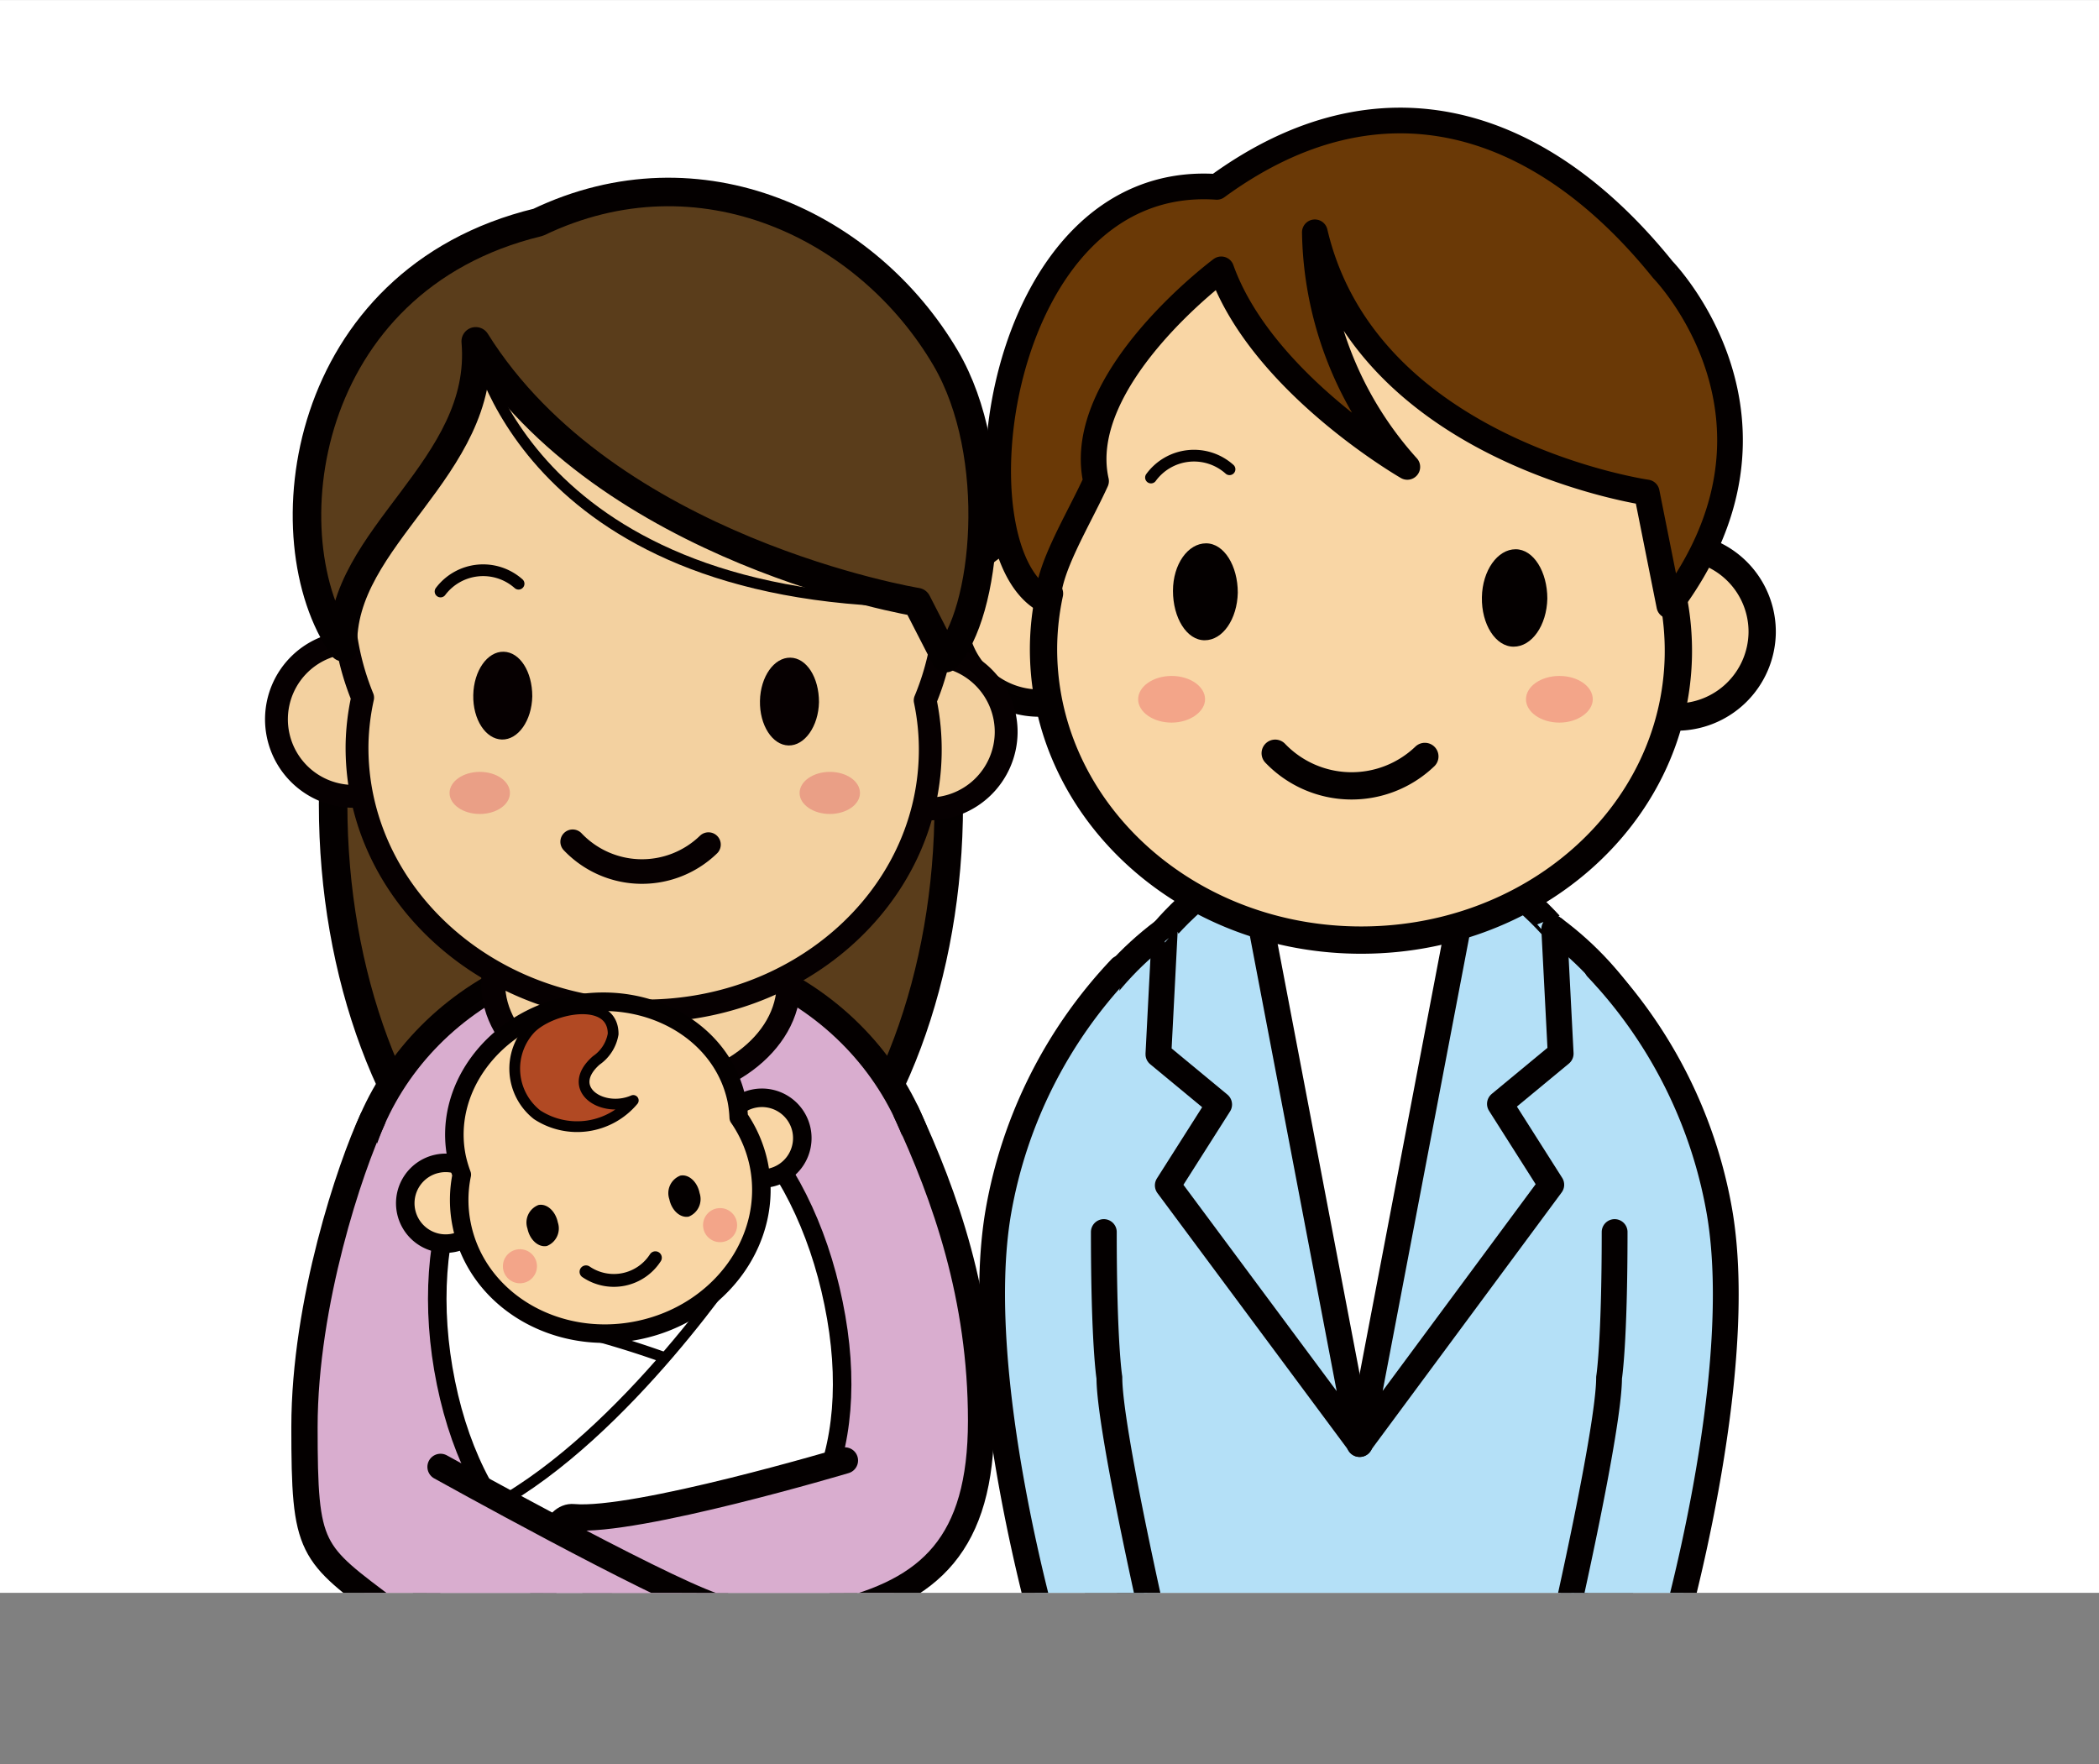
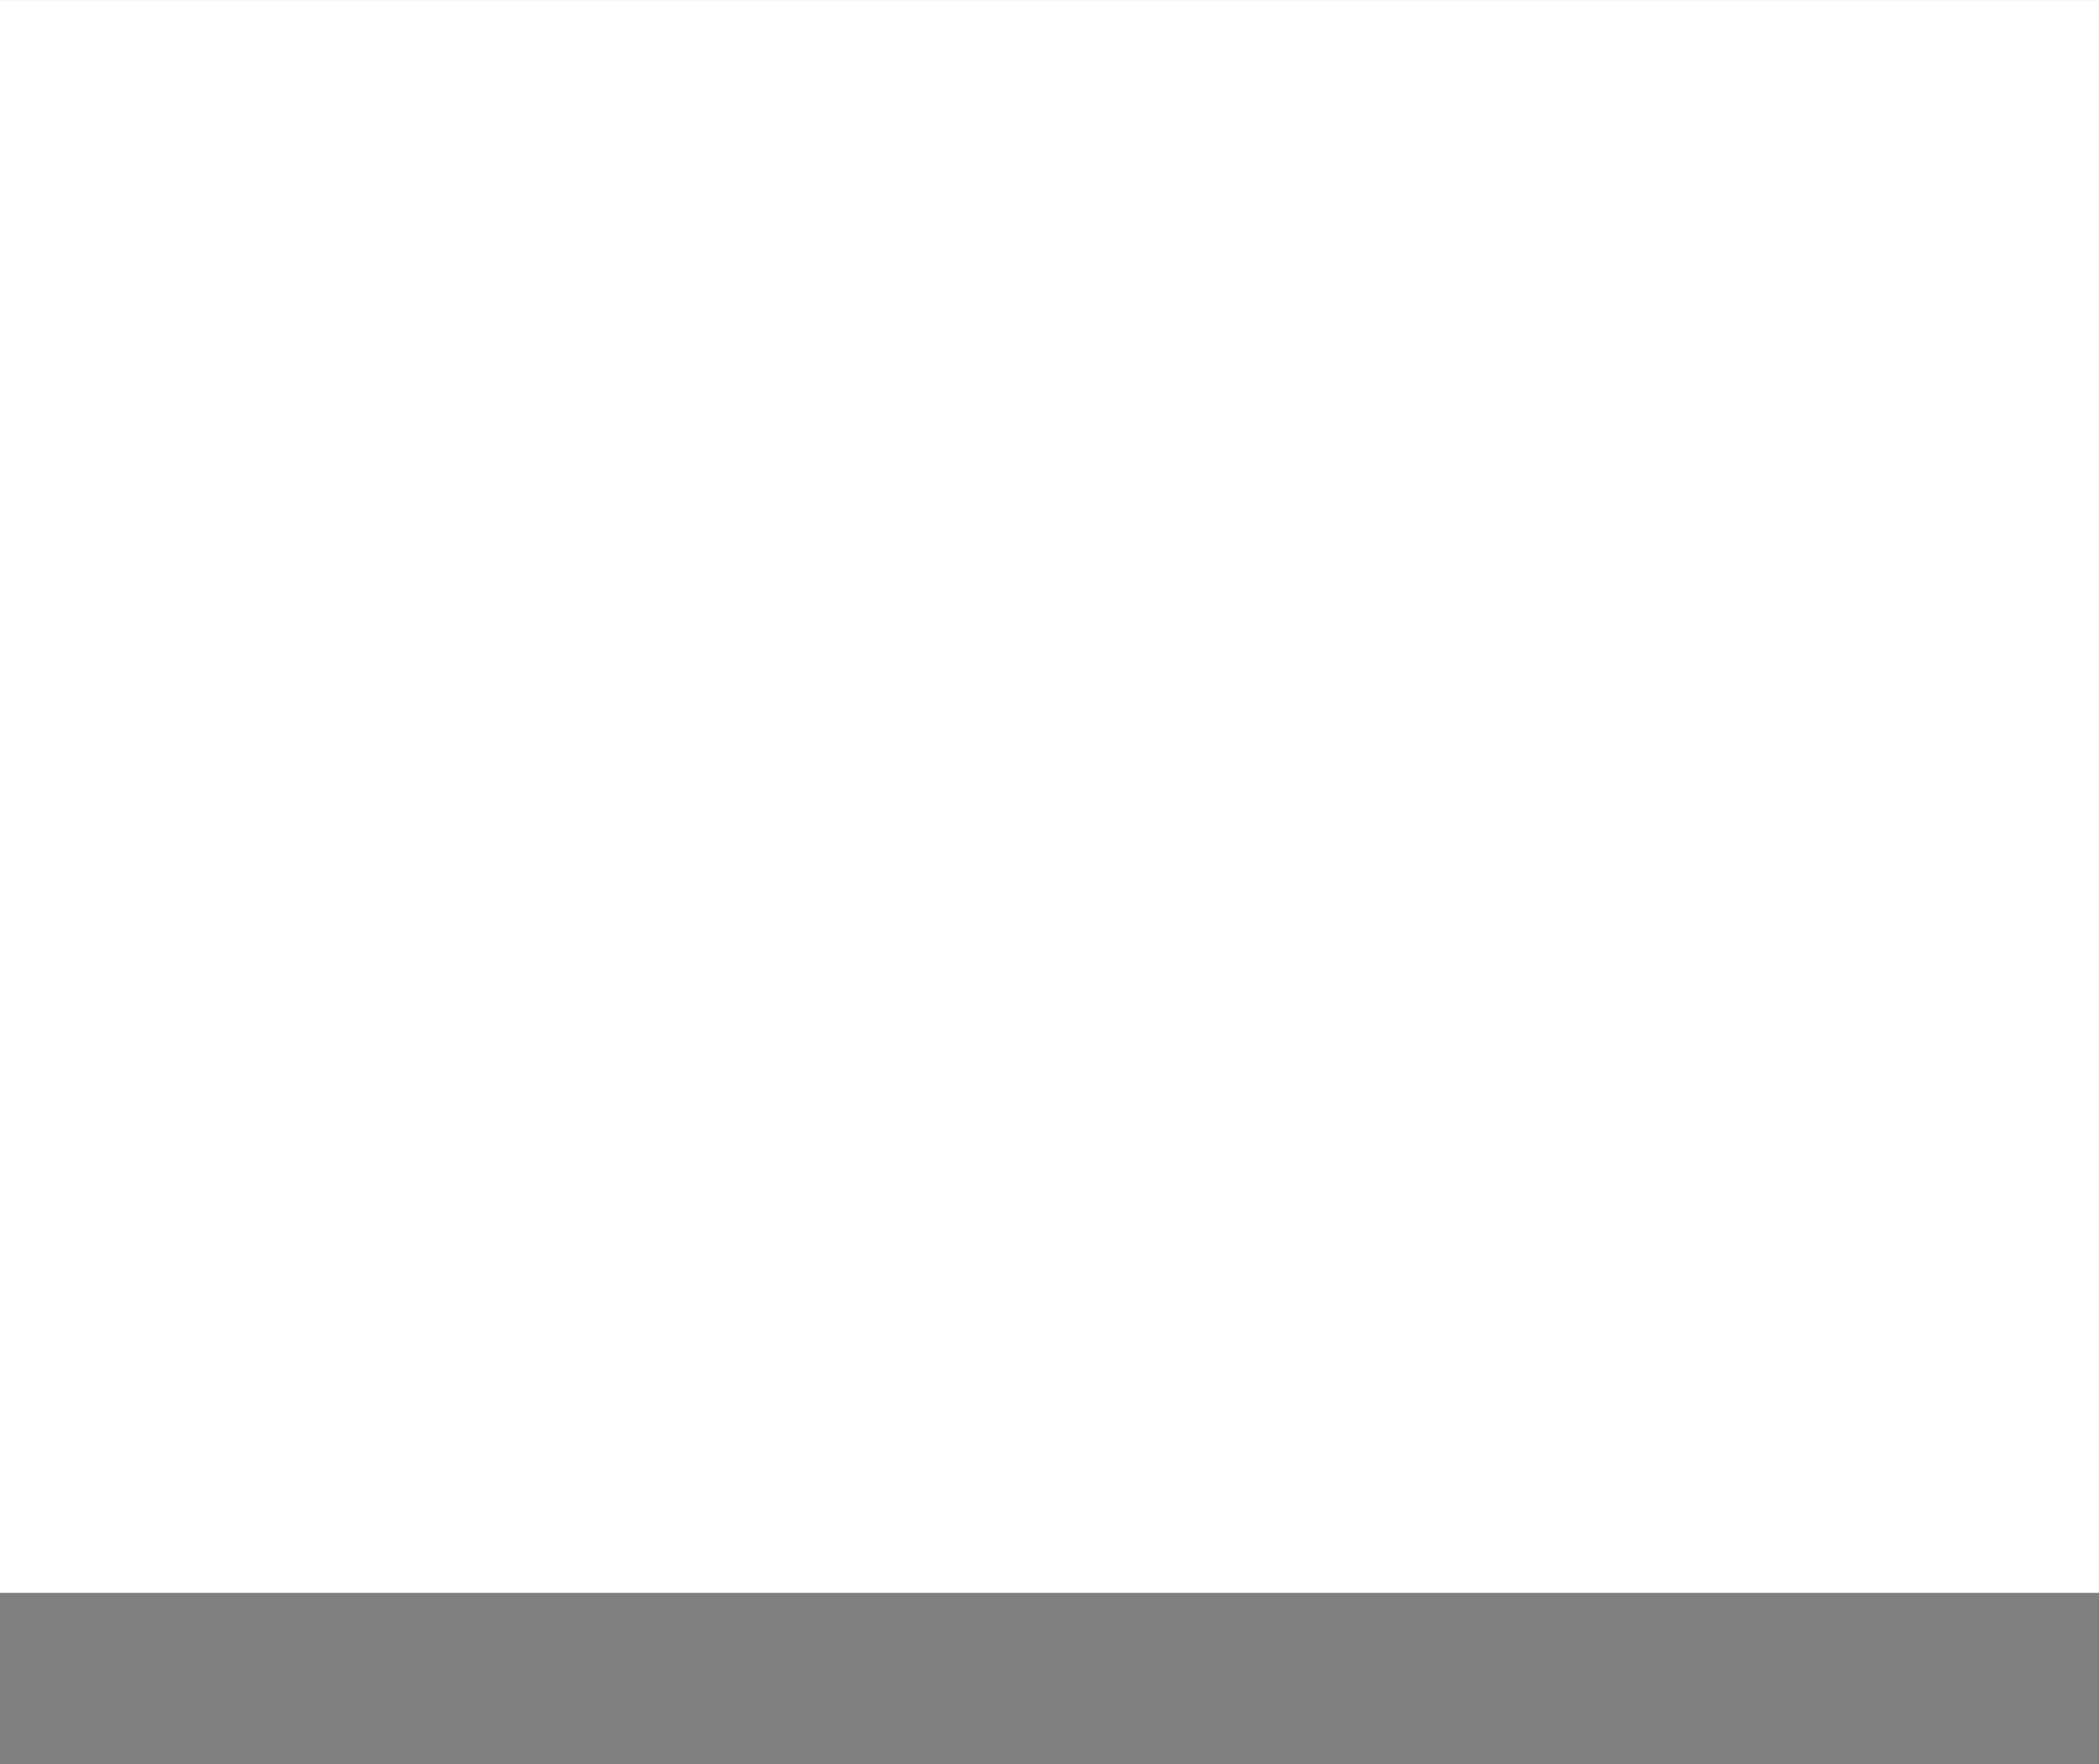
<svg xmlns="http://www.w3.org/2000/svg" width="59.97mm" height="50.41mm" viewBox="0 0 170 142.89">
  <rect x="0" y="0" width="170" height="142.89" fill="#808080" stroke="none" />
  <defs>
    <style>.cls-1,.cls-13,.cls-19,.cls-21,.cls-23,.cls-25,.cls-26,.cls-9{fill:none;}.cls-2,.cls-22,.cls-6{fill:#fff;}.cls-3{clip-path:url(#clip-path);}.cls-4{fill:#b4e0f7;stroke-width:2.09px;}.cls-11,.cls-13,.cls-14,.cls-15,.cls-21,.cls-22,.cls-23,.cls-24,.cls-25,.cls-26,.cls-27,.cls-28,.cls-4,.cls-7,.cls-9{stroke:#040000;}.cls-11,.cls-13,.cls-14,.cls-15,.cls-16,.cls-17,.cls-19,.cls-21,.cls-24,.cls-25,.cls-26,.cls-27,.cls-28,.cls-4,.cls-5,.cls-6,.cls-7,.cls-9{stroke-linecap:round;stroke-linejoin:round;}.cls-16,.cls-17,.cls-5{fill:#f3d1a0;}.cls-16,.cls-17,.cls-19,.cls-5,.cls-6{stroke:#060001;}.cls-5{stroke-width:1.81px;}.cls-6{stroke-width:1.86px;}.cls-24,.cls-28,.cls-7,.cls-8{fill:#f9d6a5;}.cls-7,.cls-9{stroke-width:2.21px;}.cls-10{fill:#040000;}.cls-11{fill:#6a3906;stroke-width:2.08px;}.cls-12{fill:#f3a589;}.cls-13{stroke-width:0.95px;}.cls-14{fill:#5a3d1b;stroke-width:2.31px;}.cls-15{fill:#d9adcf;stroke-width:2.13px;}.cls-16{stroke-width:1.94px;}.cls-17{stroke-width:1.85px;}.cls-18{fill:#060001;}.cls-19{stroke-width:1.99px;}.cls-20{fill:#ea9f86;}.cls-21{stroke-width:0.89px;}.cls-22,.cls-24,.cls-25{stroke-width:1.5px;}.cls-23,.cls-27{stroke-width:0.87px;}.cls-26{stroke-width:1.04px;}.cls-27{fill:#b14923;}.cls-28{stroke-width:1.67px;}</style>
    <clipPath id="clip-path">
-       <rect class="cls-1" width="170" height="129" />
-     </clipPath>
+       </clipPath>
  </defs>
  <g id="レイヤー_2" data-name="レイヤー 2">
    <g id="文字">
      <rect class="cls-2" width="170" height="129" />
      <g class="cls-3">
        <path class="cls-4" d="M126.64,131.38s7.78-20.79,9.19-34.35C137.19,83.94,127,71.15,111.48,70v0c-.29,0-.57,0-.85,0l-.85,0v.05c-15.51.55-26.27,12.91-25.45,26,.86,13.61,7.78,34.7,7.78,34.7C93.93,138.13,122.83,138.47,126.64,131.38Z" />
        <path class="cls-5" d="M94.46,134.18a4.59,4.59,0,1,0-4.68,4.52A4.6,4.6,0,0,0,94.46,134.18Z" />
        <path class="cls-4" d="M90.78,78.4a38.18,38.18,0,0,0-9.92,19.72c-2.31,13.35,4,34.81,4,34.81l8.62-1.36s-3.63-15.88-3.63-20c0,0-.45-2.72-.45-11.79" />
        <path class="cls-5" d="M125.66,134.18a4.59,4.59,0,1,1,4.68,4.52A4.6,4.6,0,0,1,125.66,134.18Z" />
        <path class="cls-4" d="M129.35,78.4a38.21,38.21,0,0,1,9.91,19.72c2.31,13.35-3.95,34.81-3.95,34.81l-8.62-1.36s3.63-15.88,3.63-20c0,0,.45-2.72.45-11.79" />
        <polygon class="cls-6" points="102.14 75.01 110.12 116.96 118.1 75.01 102.14 75.01" />
        <path class="cls-4" d="M118.1,75l-8,41.95,15.54-21-4.16-6.55,4.92-4.07-.52-10.09S118.1,66.09,118.1,75Z" />
        <path class="cls-4" d="M102.14,75l8,41.95L94.58,96l4.16-6.55-4.92-4.07.52-10.09S102.14,66.09,102.14,75Z" />
        <path class="cls-7" d="M91.09,50.12a6.91,6.91,0,1,0-7,6.82A6.94,6.94,0,0,0,91.09,50.12Z" />
        <path class="cls-7" d="M142.72,51.25a6.91,6.91,0,1,0-7.05,6.82A6.94,6.94,0,0,0,142.72,51.25Z" />
        <path class="cls-8" d="M137.27,39.77c.28-14-11.58-25.51-26.5-25.82S83.53,24.71,83.24,38.66A23.72,23.72,0,0,0,85,48.07a21.77,21.77,0,0,0-.48,4.06c-.26,13,11,23.75,25.22,24s25.93-10,26.19-23a22,22,0,0,0-.44-4.82A23.93,23.93,0,0,0,137.27,39.77Z" />
-         <path class="cls-9" d="M137.27,39.77c.28-14-11.58-25.51-26.5-25.82S83.53,24.71,83.24,38.66A23.72,23.72,0,0,0,85,48.07a21.77,21.77,0,0,0-.48,4.06c-.26,13,11,23.75,25.22,24s25.93-10,26.19-23a22,22,0,0,0-.44-4.82A23.93,23.93,0,0,0,137.27,39.77Z" />
        <path class="cls-10" d="M100.25,48c0-2.18-1.11-4-2.57-4S95,45.68,95,47.85s1.1,4,2.57,4S100.2,50.13,100.25,48Z" />
-         <path class="cls-10" d="M125.32,48.48c0-2.17-1.11-4-2.57-4s-2.69,1.71-2.73,3.89,1.1,4,2.57,4S125.27,50.66,125.32,48.48Z" />
+         <path class="cls-10" d="M125.32,48.48s-2.69,1.71-2.73,3.89,1.1,4,2.57,4S125.27,50.66,125.32,48.48Z" />
        <path class="cls-9" d="M115.4,61.26A8.57,8.57,0,0,1,103.28,61" />
        <path class="cls-11" d="M135.2,49.05l-1.83-9.17s-22.71-3.27-26.88-21.07a29.05,29.05,0,0,0,7.49,19s-11.77-6.76-15.07-16c0,0-12,8.9-10.14,17.15-1.43,3.15-4,7.24-3.88,9.77-8-3.69-4.49-34.85,13.66-33.6,13.28-9.71,26.26-5.54,36.12,6.7C134.67,21.84,146.56,33.94,135.2,49.05Z" />
        <path class="cls-12" d="M97.6,56.63c0,1-1.22,1.89-2.71,1.89s-2.71-.85-2.71-1.89,1.22-1.89,2.71-1.89S97.6,55.59,97.6,56.63Z" />
-         <path class="cls-12" d="M129,56.63c0,1-1.21,1.89-2.7,1.89s-2.71-.85-2.71-1.89,1.21-1.89,2.71-1.89S129,55.59,129,56.63Z" />
        <path class="cls-13" d="M93.22,38.67A4.31,4.31,0,0,1,99.58,38" />
        <ellipse class="cls-14" cx="51.91" cy="65.16" rx="24.93" ry="38.59" />
        <path class="cls-15" d="M67,132.69s7.1-19,8.39-31.32c1.24-11.94-8.1-23.6-22.21-24.68v0H52.4l-.77,0v0c-14.14.5-24,11.77-23.21,23.75.78,12.4,7.1,31.64,7.1,31.64C37.17,138.85,63.53,139.16,67,132.69Z" />
        <ellipse class="cls-16" cx="51.91" cy="79.63" rx="11.97" ry="8.88" />
-         <path class="cls-17" d="M34.87,58.34a6.24,6.24,0,1,0-6.37,6.15A6.27,6.27,0,0,0,34.87,58.34Z" />
        <path class="cls-17" d="M81.49,59.36a6.24,6.24,0,1,0-6.36,6.15A6.25,6.25,0,0,0,81.49,59.36Z" />
        <path class="cls-17" d="M76.57,49c.25-12.6-10.46-23-23.93-23.31S28,35.39,27.79,48a21.25,21.25,0,0,0,1.58,8.5,19.28,19.28,0,0,0-.45,3.66c-.24,11.73,10,21.45,22.78,21.71s23.4-9,23.64-20.76a19.35,19.35,0,0,0-.41-4.39A21.45,21.45,0,0,0,76.57,49Z" />
        <path class="cls-18" d="M43.11,56.39c0-2-1-3.58-2.32-3.61s-2.42,1.54-2.46,3.51,1,3.57,2.32,3.6S43.07,58.35,43.11,56.39Z" />
        <path class="cls-18" d="M66.33,56.86c0-2-1-3.58-2.32-3.6s-2.42,1.54-2.46,3.5,1,3.58,2.31,3.61S66.29,58.82,66.33,56.86Z" />
        <path class="cls-19" d="M57.38,68.4a7.74,7.74,0,0,1-11-.23" />
        <path class="cls-20" d="M41.3,64.22c0,.94-1.09,1.7-2.44,1.7s-2.45-.76-2.45-1.7,1.1-1.71,2.45-1.71S41.3,63.27,41.3,64.22Z" />
        <path class="cls-20" d="M69.65,64.22c0,.94-1.1,1.7-2.44,1.7s-2.45-.76-2.45-1.7,1.1-1.71,2.45-1.71S69.65,63.27,69.65,64.22Z" />
        <path class="cls-14" d="M27.78,52.41C21.69,43.69,24.3,22.66,43.59,18c13.14-6.3,26.71.29,33,11,4.61,7.86,3.33,20.76,0,24.3l-2.33-4.54S49.15,44.64,38.53,27.64C39.42,37.94,27.48,43.46,27.78,52.41Z" />
        <path class="cls-21" d="M38.53,27.64s3.75,20.78,35.71,21.08" />
        <path class="cls-22" d="M67.51,105.55c2.54,12.36-2,21.57-11.39,23.51s-17.48-4.7-20-17.06,1.81-23.7,11.24-25.64S65,93.19,67.51,105.55Z" />
        <path class="cls-23" d="M60.7,101c-.54.95-10,15.08-20.63,20.93" />
        <path class="cls-23" d="M53.7,109.9a77.57,77.57,0,0,0-7.65-2.29" />
        <path class="cls-24" d="M39.29,96.76a3.27,3.27,0,1,0-2.54,3.89A3.28,3.28,0,0,0,39.29,96.76Z" />
        <path class="cls-24" d="M64.91,91.5a3.27,3.27,0,1,0-2.54,3.88A3.28,3.28,0,0,0,64.91,91.5Z" />
        <path class="cls-8" d="M61.45,94.28a10.35,10.35,0,0,0-1.62-3.77,9.55,9.55,0,0,0-.16-1.39c-1.14-5.56-7.15-9-13.42-7.73S35.82,88.23,37,93.79a10.32,10.32,0,0,0,.4,1.34,10.11,10.11,0,0,0,0,4.1c1.24,6.06,7.65,9.87,14.3,8.5S62.7,100.34,61.45,94.28Z" />
        <path class="cls-25" d="M61.45,94.28a10.35,10.35,0,0,0-1.62-3.77,9.55,9.55,0,0,0-.16-1.39c-1.14-5.56-7.15-9-13.42-7.73S35.82,88.23,37,93.79a10.32,10.32,0,0,0,.4,1.34,10.11,10.11,0,0,0,0,4.1c1.24,6.06,7.65,9.87,14.3,8.5S62.7,100.34,61.45,94.28Z" />
        <path class="cls-10" d="M45.18,99c-.19-.92-.89-1.55-1.57-1.41a1.52,1.52,0,0,0-.89,1.91c.19.92.89,1.54,1.57,1.41A1.53,1.53,0,0,0,45.18,99Z" />
        <path class="cls-10" d="M56.66,96.62c-.18-.92-.89-1.55-1.56-1.41a1.52,1.52,0,0,0-.89,1.91c.19.92.89,1.54,1.57,1.41A1.53,1.53,0,0,0,56.66,96.62Z" />
        <path class="cls-26" d="M53.08,101.86A4,4,0,0,1,47.46,103" />
        <path class="cls-27" d="M49.66,83.74a3.25,3.25,0,0,1-1.37,2.14c-2.6,2.29.5,4.32,3,3.24a5.93,5.93,0,0,1-7.79,1.16,4.75,4.75,0,0,1-.51-7C44.77,81.53,49.67,80.67,49.66,83.74Z" />
        <circle class="cls-12" cx="42.11" cy="102.55" r="1.38" />
        <circle class="cls-12" cx="58.32" cy="99.22" r="1.38" />
        <path class="cls-15" d="M73.39,90.06c3.18,6.84,6.07,15,6.07,25s-4.14,13.78-11.94,15.62-17.45,3.67-22,2.75c-2.4-.48-1.84-10.81.91-10.56,5.06.46,22-4.59,22-4.59" />
        <path class="cls-28" d="M63.27,136.92A5.21,5.21,0,1,0,58,142.06,5.24,5.24,0,0,0,63.27,136.92Z" />
        <path class="cls-15" d="M30.17,90.66c-1.79,3.82-5.51,14.82-5.51,24.92s.46,10.11,6.87,14.93,18.3,8.57,22.88,9.57c2.38.53,6-9.15,3.41-10C53,128.43,35.68,118.8,35.68,118.8" />
        <path class="cls-13" d="M35.68,47.9A4.32,4.32,0,0,1,42,47.27" />
      </g>
    </g>
  </g>
</svg>